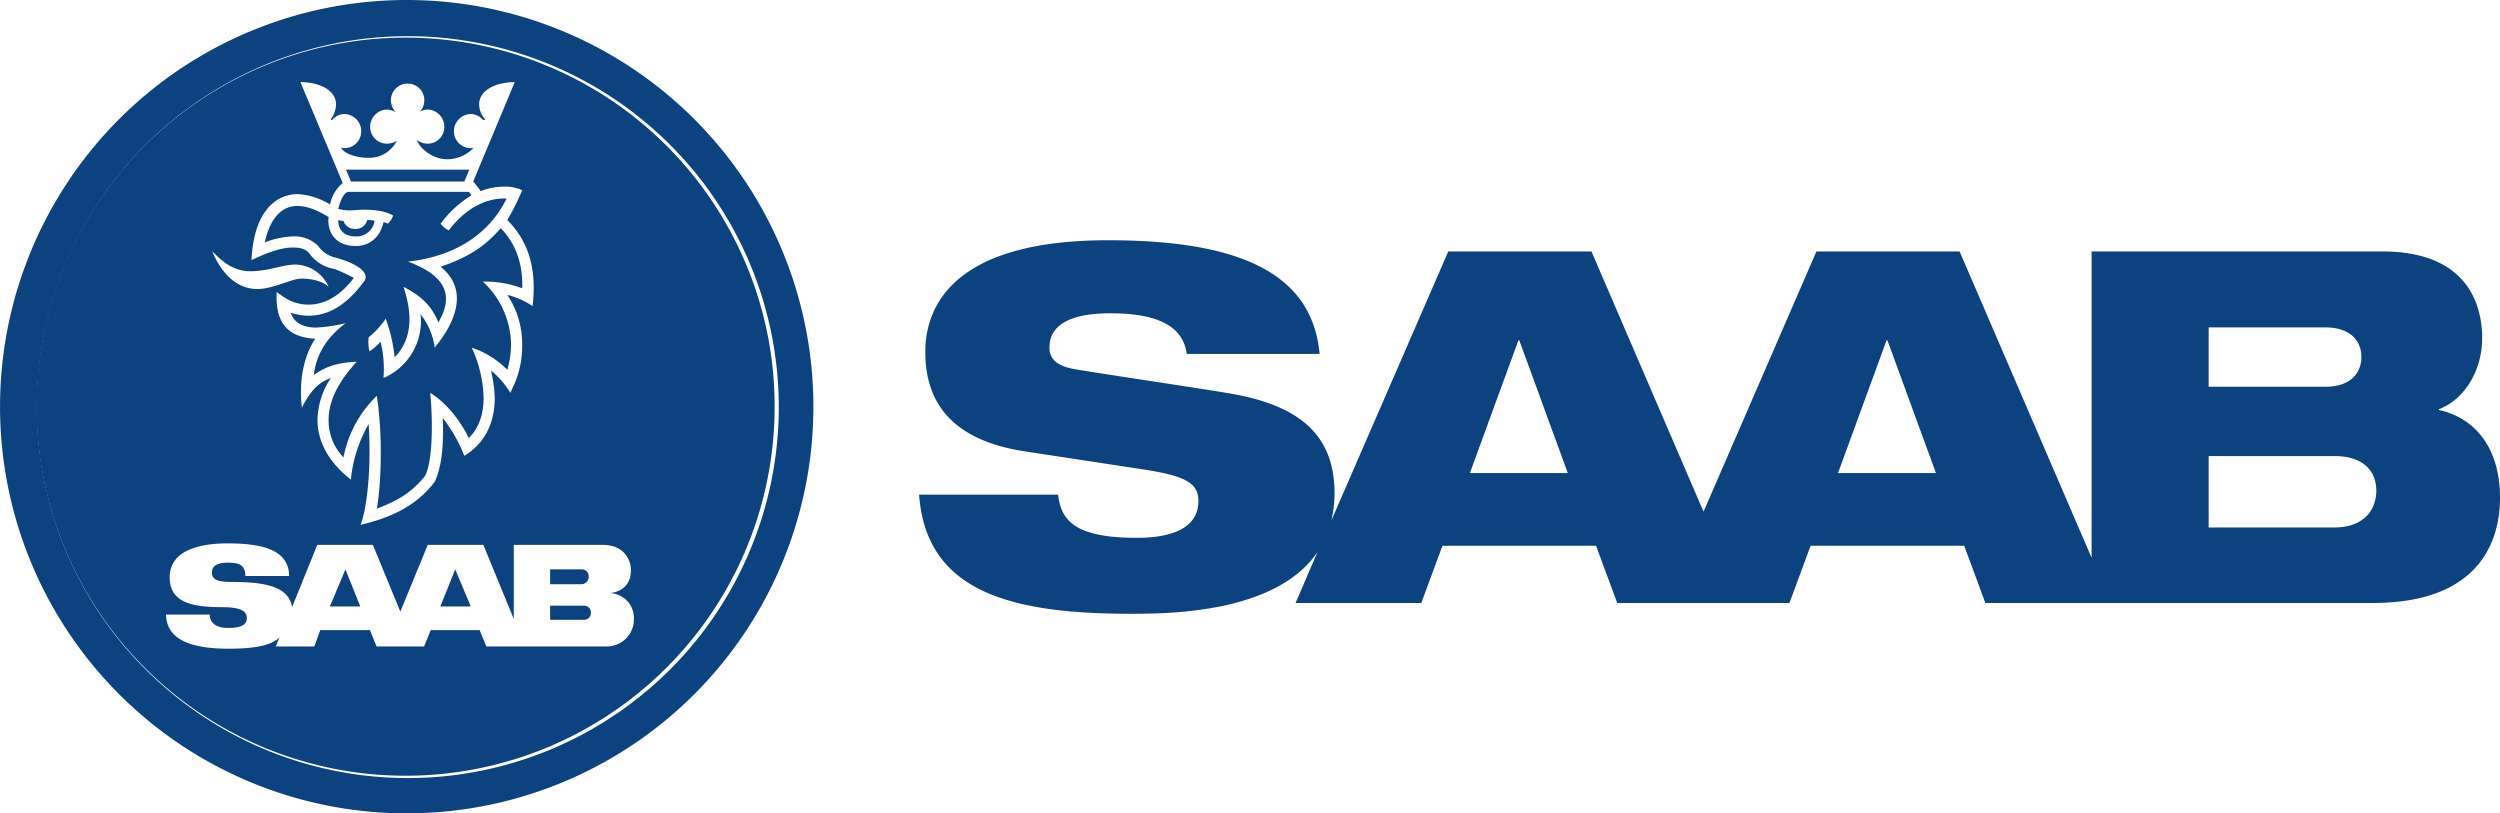
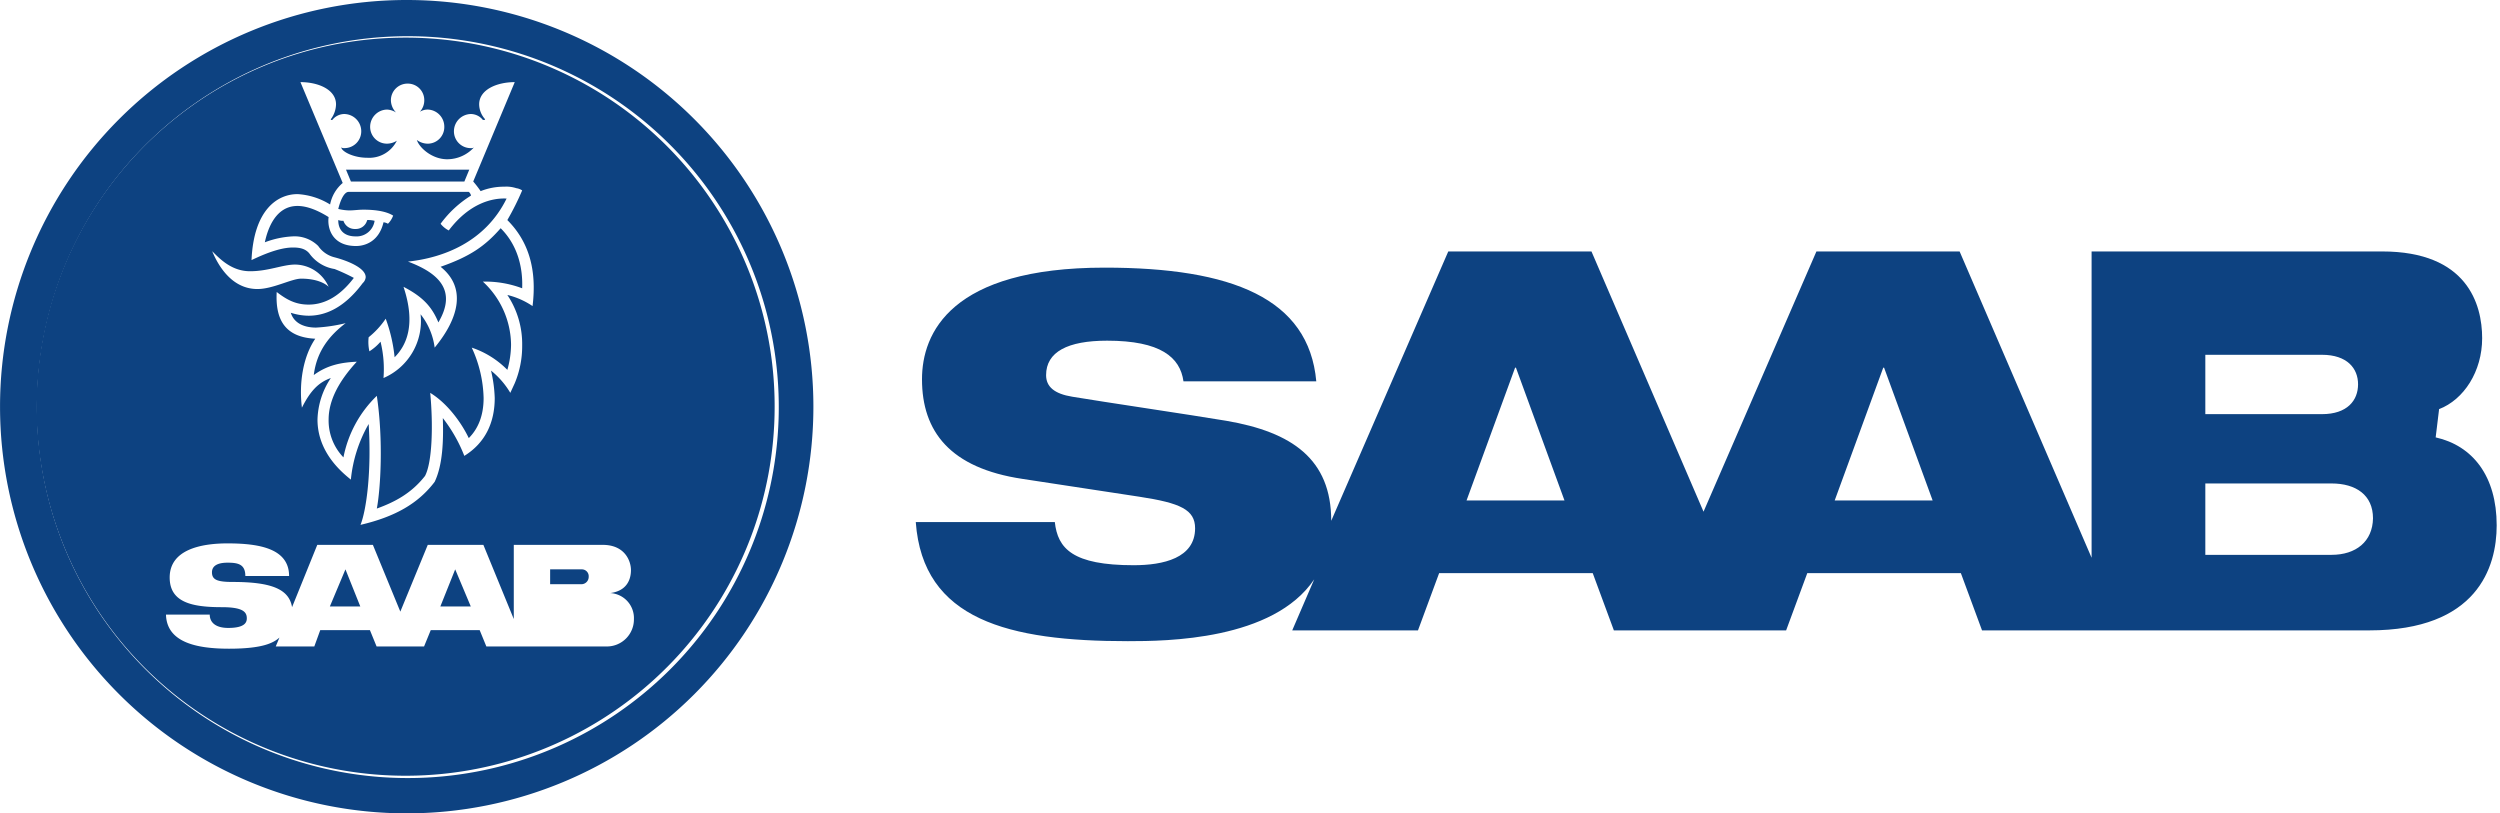
<svg xmlns="http://www.w3.org/2000/svg" data-name="Group 194" width="602.344" height="195.968">
  <defs>
    <clipPath id="a">
      <path data-name="Rectangle 171" fill="#0d4281" d="M0 0h602.344v195.968H0z" />
    </clipPath>
  </defs>
  <g data-name="Group 193" clip-path="url(#a)" fill="#0d4281">
-     <path data-name="Path 1253" d="M587.644 98.784v-.2c6-2.3 10.4-9.1 10.4-17.1 0-8.2-3.6-20.9-24.1-20.9h-70v73.8l-31.8-73.8h-34.5l-27.2 62.7-27-62.7h-34.5l-28.2 64.9a27.122 27.122 0 00.8-6.6c0-14.9-9.5-21.4-25.3-24.1-8.3-1.4-30-4.6-37.1-5.8-4.3-.7-6.3-2.4-6.3-5.2 0-5.6 5.2-8.3 14.7-8.3 12.9 0 17.6 4 18.4 9.8h32c-1.8-20-20.3-27.4-51-27.4-37.1 0-44 15.8-44 26.9 0 12.6 6.8 21.4 24.2 24l28.2 4.3c9.8 1.5 13.4 3.1 13.4 7.6 0 7.2-7.7 8.9-14.8 8.9-14.7 0-18.3-4-19-10.4h-33.5c1.7 23.6 22.4 28.7 51.1 28.7 9.3 0 35-.2 44.9-14.9l-5.3 12.3h30.3l5.1-13.8h37l5.1 13.8h41.5l5.1-13.8h37l5.1 13.8h93.3c26 0 30.7-15.2 30.7-25.3 0-11.9-5.8-19.2-14.7-21.2m-233.5 15.2l11.7-32h.2l11.7 32zm88.7 0l11.7-32h.2l11.7 32zm89.3-35.1h28.1c6.1 0 8.7 3.3 8.7 7.1 0 3.9-2.6 7.2-8.7 7.2h-28.1zm30.4 48.2h-30.4v-17.2h30.4c5.9 0 10 2.8 10 8.4-.1 5.6-4.1 8.8-10 8.8" />
-     <path data-name="Path 1254" d="M140.777 145.934h-8.23v3.394h8.22a1.649 1.649 0 001.607-1.787 1.6 1.6 0 00-1.6-1.607" />
+     <path data-name="Path 1253" d="M587.644 98.784v-.2c6-2.3 10.4-9.1 10.4-17.1 0-8.2-3.6-20.9-24.1-20.9h-70v73.8l-31.8-73.8h-34.5l-27.2 62.7-27-62.7h-34.5l-28.2 64.9c0-14.9-9.5-21.4-25.3-24.1-8.3-1.4-30-4.6-37.1-5.8-4.3-.7-6.3-2.4-6.3-5.2 0-5.6 5.2-8.3 14.7-8.3 12.9 0 17.6 4 18.4 9.8h32c-1.8-20-20.3-27.4-51-27.4-37.1 0-44 15.8-44 26.9 0 12.6 6.8 21.4 24.2 24l28.2 4.3c9.8 1.5 13.4 3.1 13.4 7.6 0 7.2-7.7 8.9-14.8 8.9-14.7 0-18.3-4-19-10.4h-33.5c1.7 23.6 22.4 28.7 51.1 28.7 9.3 0 35-.2 44.9-14.9l-5.3 12.3h30.3l5.1-13.8h37l5.1 13.8h41.5l5.1-13.8h37l5.1 13.8h93.3c26 0 30.7-15.2 30.7-25.3 0-11.9-5.8-19.2-14.7-21.2m-233.5 15.2l11.7-32h.2l11.7 32zm88.7 0l11.7-32h.2l11.7 32zm89.3-35.1h28.1c6.1 0 8.7 3.3 8.7 7.1 0 3.9-2.6 7.2-8.7 7.2h-28.1zm30.4 48.2h-30.4v-17.2h30.4c5.9 0 10 2.8 10 8.4-.1 5.6-4.1 8.8-10 8.8" />
    <path data-name="Path 1255" d="M106.1 146.113h7.326l-3.752-8.934z" />
    <path data-name="Path 1256" d="M141.837 138.967a1.649 1.649 0 00-1.607-1.787h-7.682v3.574h7.682a1.763 1.763 0 001.607-1.787" />
    <path data-name="Path 1257" d="M179.673 63.483a88.919 88.919 0 106.967 34.5 88.348 88.348 0 00-6.967-34.5m-108-16.715a16.684 16.684 0 017.861 2.5 9 9 0 013.037-5.182l-10.185-24.3c4.288 0 8.576 1.787 8.576 5.36a6.19 6.19 0 01-1.25 3.574c0 .179 0 .179.178.179h.179a3.728 3.728 0 012.858-1.43 4.157 4.157 0 014.111 4.109 4.045 4.045 0 01-4.111 4.11 1.071 1.071 0 01-.714-.179c.178 1.073 3.037 2.5 6.253 2.5a7.425 7.425 0 007.149-4.109 4.481 4.481 0 01-2.324.714 4.042 4.042 0 01-4.109-4.109 4.155 4.155 0 014.109-4.105 4.382 4.382 0 012.144.714 4.308 4.308 0 01-1.251-3.038 4.007 4.007 0 014.11-3.931 3.966 3.966 0 013.93 3.931 4.067 4.067 0 01-1.07 2.858 3.591 3.591 0 011.963-.536 4.125 4.125 0 013.932 4.11 4.007 4.007 0 01-3.932 4.109 4.391 4.391 0 01-2.68-.893c.537 1.787 3.574 4.647 7.326 4.647a8.734 8.734 0 006.433-2.86 1.074 1.074 0 01-.714.179 4.044 4.044 0 01-4.111-4.11 4.156 4.156 0 014.111-4.109 3.739 3.739 0 012.859 1.43h.178c.179 0 .358 0 .358-.179a5.423 5.423 0 01-1.429-3.574c0-3.573 4.288-5.36 8.576-5.36l-10.007 23.941a26.032 26.032 0 011.787 2.323 15.079 15.079 0 015.719-1.072 7.594 7.594 0 012.86.357 3.573 3.573 0 011.428.536 64.761 64.761 0 01-3.574 7.147c5.182 5.182 7.148 11.971 6.075 20.727a18.541 18.541 0 00-6.075-2.68 21.235 21.235 0 013.574 12.151 23.052 23.052 0 01-1.787 9.113l-1.072 2.322a19.683 19.683 0 00-4.647-5.36 32.884 32.884 0 01.893 6.61c0 5.719-2.143 10.721-7.326 13.936a36.106 36.106 0 00-5.18-9.112c.179 5.361 0 11.257-1.966 15.366-3.929 5.182-9.468 8.4-17.867 10.365 1.43-3.574 2.68-12.865 1.965-24.3a33.438 33.438 0 00-4.287 13.4c-1.966-1.607-8.041-6.433-8.041-14.473a18.849 18.849 0 013.217-10.006c-3.038 1.072-5 3.217-6.969 7.147-.714-5.717.18-12.15 3.217-16.616-7.327-.358-9.649-4.647-9.292-11.258 2.324 1.787 4.468 3.038 7.684 3.038 3.037 0 6.969-1.251 10.9-6.432a45.8 45.8 0 00-4.645-2.144 9.252 9.252 0 01-6.076-3.752c-.894-1.072-2.144-1.429-3.931-1.429-2.144 0-5.182.714-10 3.037.535-12.15 6.253-15.9 11.078-15.9M60.236 65.351c4.467 0 7.862-1.608 10.9-1.608a8.93 8.93 0 018.04 5.36c-.893-.893-3.038-1.965-6.61-1.965-2.323 0-6.791 2.5-10.543 2.5-5.717 0-9.112-4.825-10.9-9.113 1.788 1.787 4.646 4.825 9.112 4.825m85.893 90.409h-28.947l-1.609-3.93h-11.791l-1.61 3.93H90.736l-1.607-3.93H77.157l-1.43 3.93h-9.292l.894-2.143c-1.429 1.249-3.931 2.68-12.151 2.68-8.04 0-15.009-1.61-15.187-8.22h10.542c0 1.607 1.071 3.215 4.466 3.215 4.11 0 4.467-1.428 4.467-2.321 0-1.607-1.071-2.68-6.075-2.68-7.326 0-12.508-1.251-12.508-7.147 0-6.791 7.685-8.22 13.938-8.22 7.684 0 14.831 1.254 14.831 7.863H59.111c0-2.859-1.787-3.215-4.289-3.215-2.322 0-3.751.714-3.751 2.321 0 1.787 1.25 2.324 5 2.324 9.47 0 13.579 1.786 14.295 6.074l6.075-15.01h13.4l6.612 16.083 6.61-16.083h13.4l7.326 17.87v-17.87h21.441c5.36 0 6.791 3.932 6.791 6.077s-.893 5-5 5.537a6.037 6.037 0 015.716 6.256 6.526 6.526 0 01-6.609 6.609" />
    <path data-name="Path 1258" d="M79.479 146.113h7.326l-3.574-8.934z" />
    <path data-name="Path 1259" d="M97.989 0a97.984 97.984 0 1097.988 97.988A97.989 97.989 0 0097.989 0m63.389 161.371a89.369 89.369 0 1119.213-28.494 89.333 89.333 0 01-19.213 28.494" />
    <path data-name="Path 1260" d="M90.254 53.2a6.069 6.069 0 00-1.787-.179 2.8 2.8 0 01-2.86 2.146 2.842 2.842 0 01-2.859-1.967 3.035 3.035 0 01-1.25-.179c0 3.038 2.144 3.931 4.11 3.931a4.375 4.375 0 004.646-3.752" />
    <path data-name="Path 1261" d="M80.426 61.952c2.859.716 7.683 2.5 7.683 4.825a2.141 2.141 0 01-.714 1.43c-4.645 6.254-9.29 7.861-13.044 7.861a14.3 14.3 0 01-4.288-.714c.893 2.859 3.753 3.574 6.075 3.574a37.892 37.892 0 007.147-1.072c-3.752 2.86-6.968 6.612-7.683 12.508 3.4-2.5 6.791-3.037 10.364-3.215-4.289 4.646-6.79 9.291-6.79 13.937a12.794 12.794 0 003.574 9.114 28.033 28.033 0 018.04-14.83c1.608 10.723.893 22.513 0 27.159 4.468-1.608 8.4-3.753 11.615-7.861 1.787-3.4 1.965-12.508 1.251-20.013 4.109 2.5 7.5 7.148 9.29 10.9 2.325-2.321 3.574-5.539 3.574-9.649a30.39 30.39 0 00-2.86-12.15 21.7 21.7 0 018.579 5.36 22.775 22.775 0 00.892-6.074 20.967 20.967 0 00-6.789-15.189 25.174 25.174 0 019.469 1.608c.18-4.646-.893-10.185-5.181-14.473-3.752 4.288-7.326 6.79-14.473 9.291 6.253 5 4.467 12.329-1.431 19.477a16.192 16.192 0 00-3.394-8.04A14.941 14.941 0 0192.4 91.081a27.655 27.655 0 00-.715-8.756A11.9 11.9 0 0189 84.648a10.278 10.278 0 01-.178-3.394 20.061 20.061 0 004.11-4.468 37.533 37.533 0 012.143 9.291c2.858-2.858 5.181-7.861 2.144-16.974 4.468 2.324 6.79 4.646 8.4 8.577 4.646-7.861-.177-11.972-7.324-14.652 8.4-.893 18.582-4.645 23.763-15.187-3.395-.18-8.934 1.071-13.937 7.683a5.951 5.951 0 01-1.965-1.608 26.134 26.134 0 017.326-6.791 1.52 1.52 0 00-.537-.892H84c-1.073 0-1.966 1.965-2.5 4.109a12.193 12.193 0 002.679.357c1.072 0 2.144-.179 3.394-.179 1.967 0 5.184.179 7.148 1.429a5.323 5.323 0 01-1.25 1.965 2.543 2.543 0 00-1.072-.357c-1.072 4.647-4.467 5.718-6.611 5.718-5.9 0-6.968-4.467-6.611-6.968q-4.289-2.68-7.505-2.684c-5.182 0-7.148 5.36-7.862 8.755a21.99 21.99 0 016.79-1.429 8.08 8.08 0 016.075 2.322 6.712 6.712 0 003.752 2.681" />
    <path data-name="Path 1262" d="M111.883 43.739l1.183-2.858h-29.7l1.185 2.858z" />
  </g>
</svg>